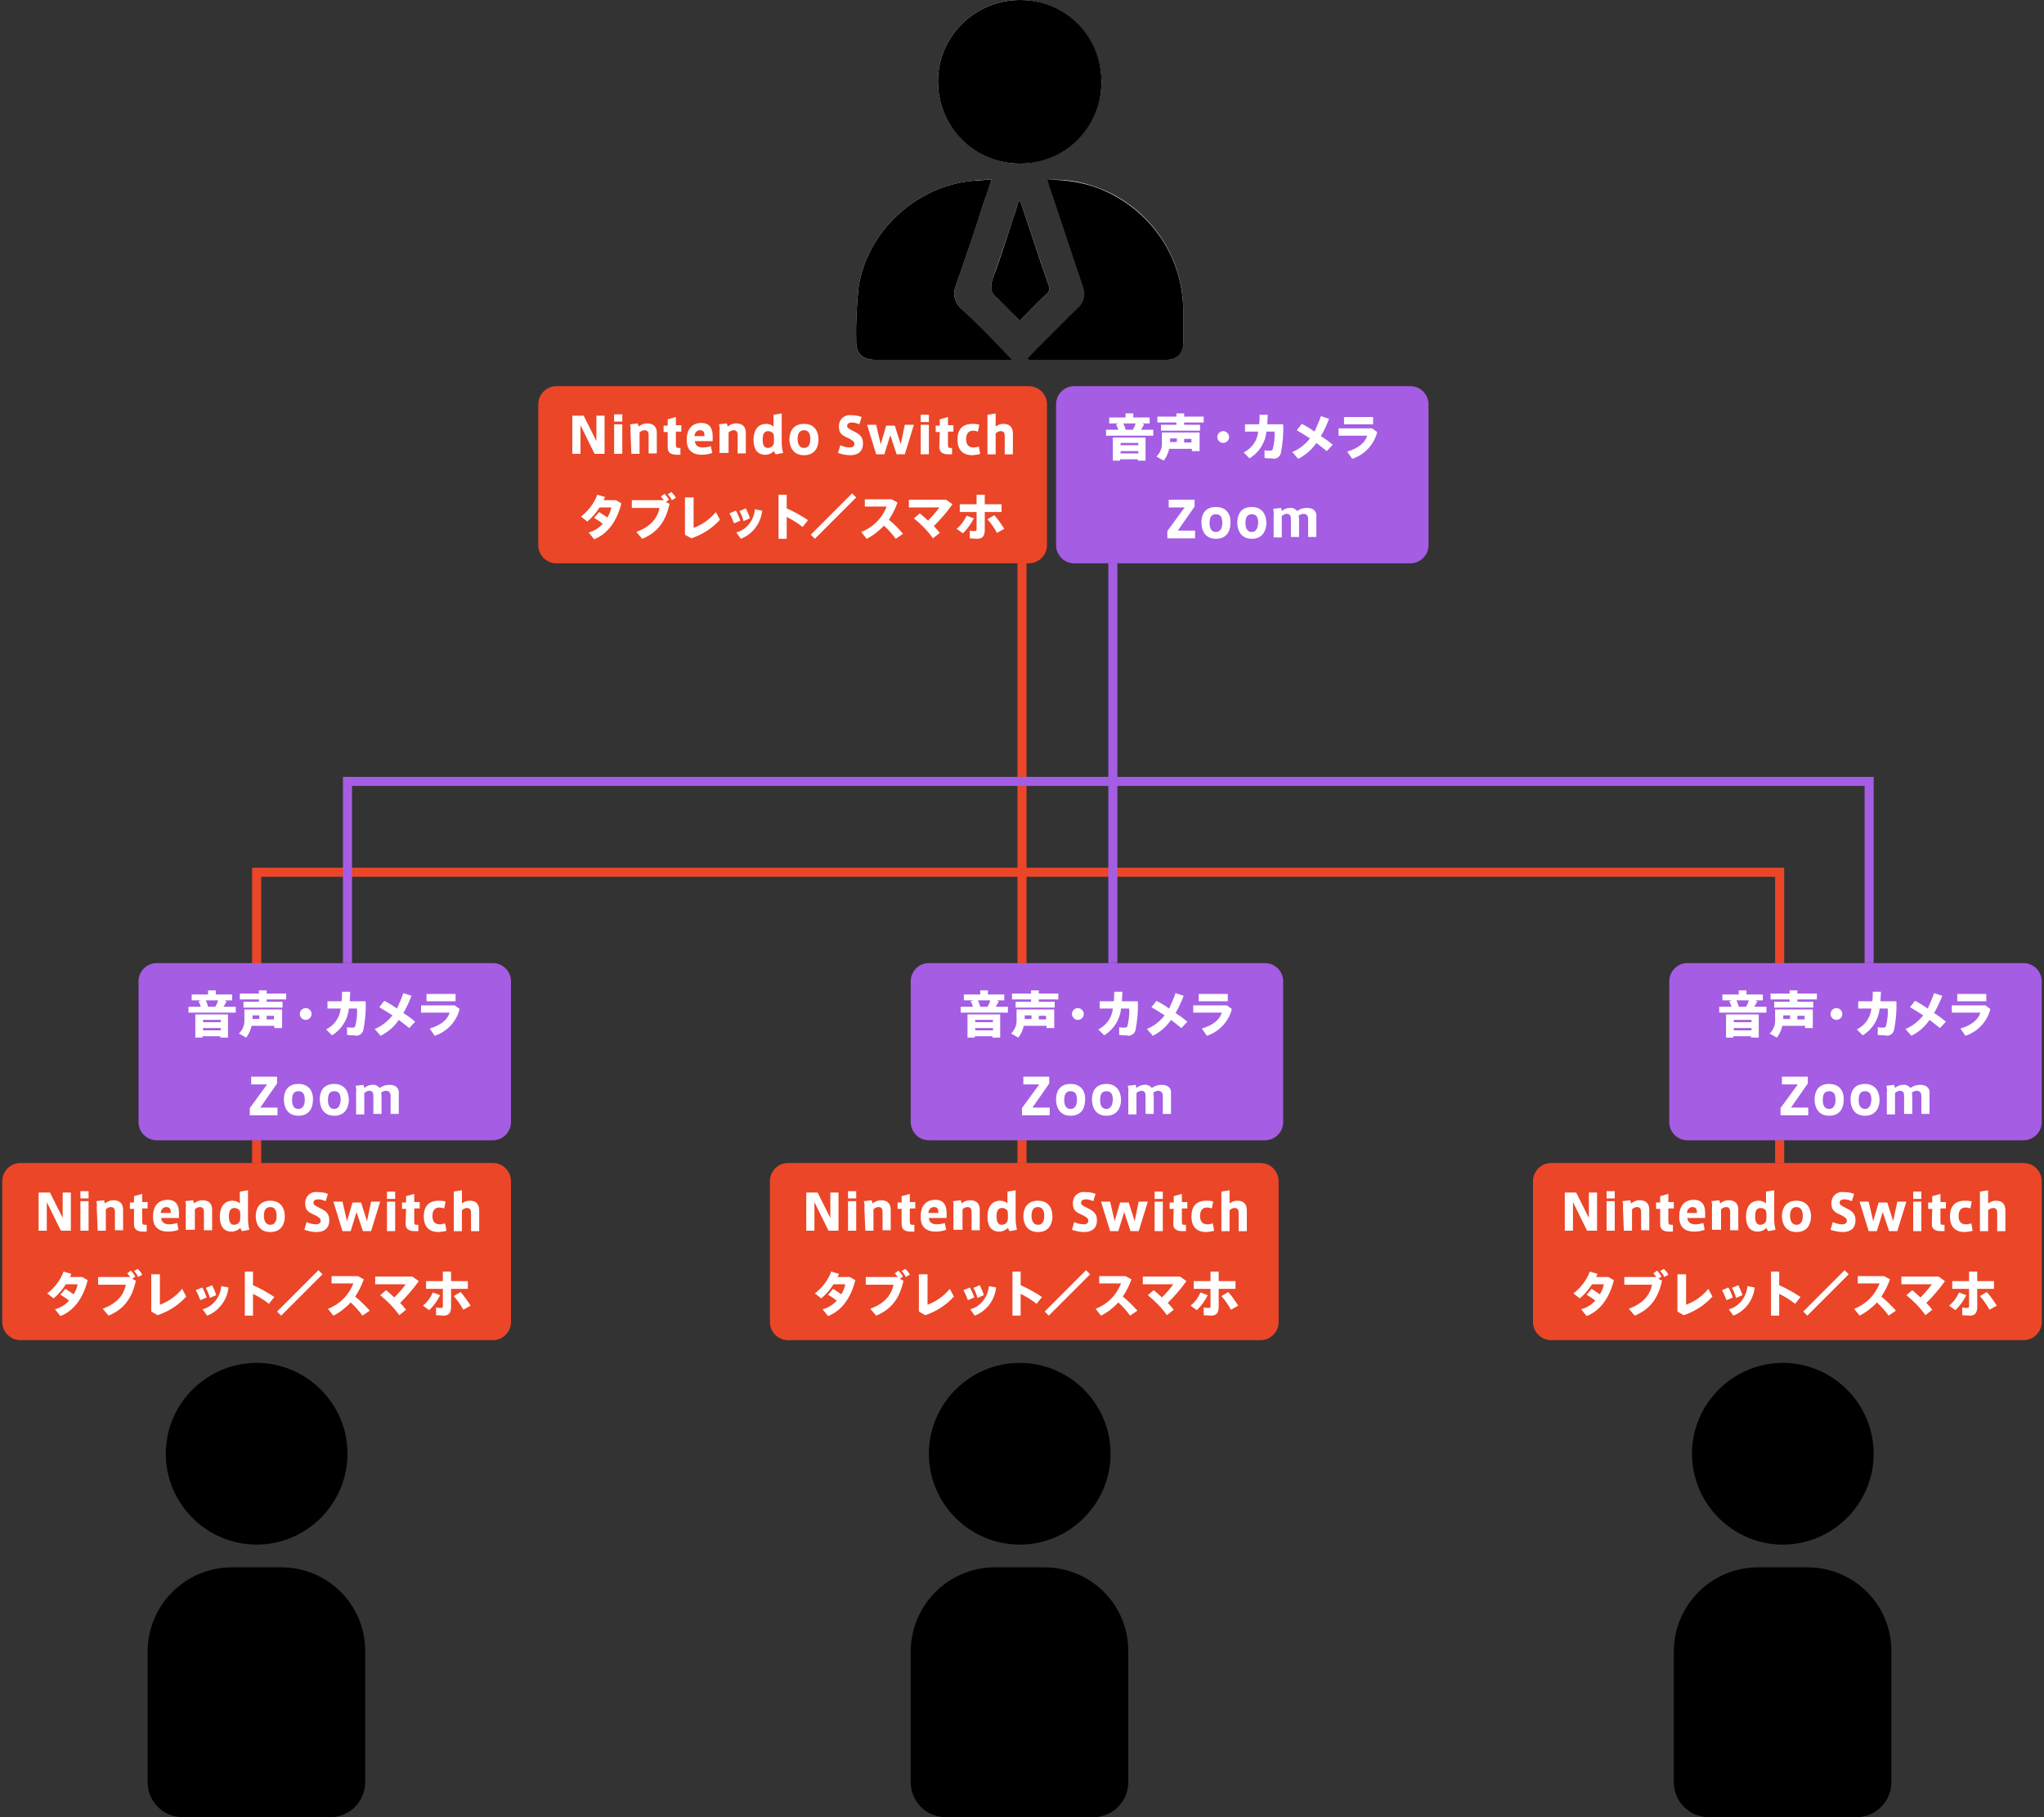
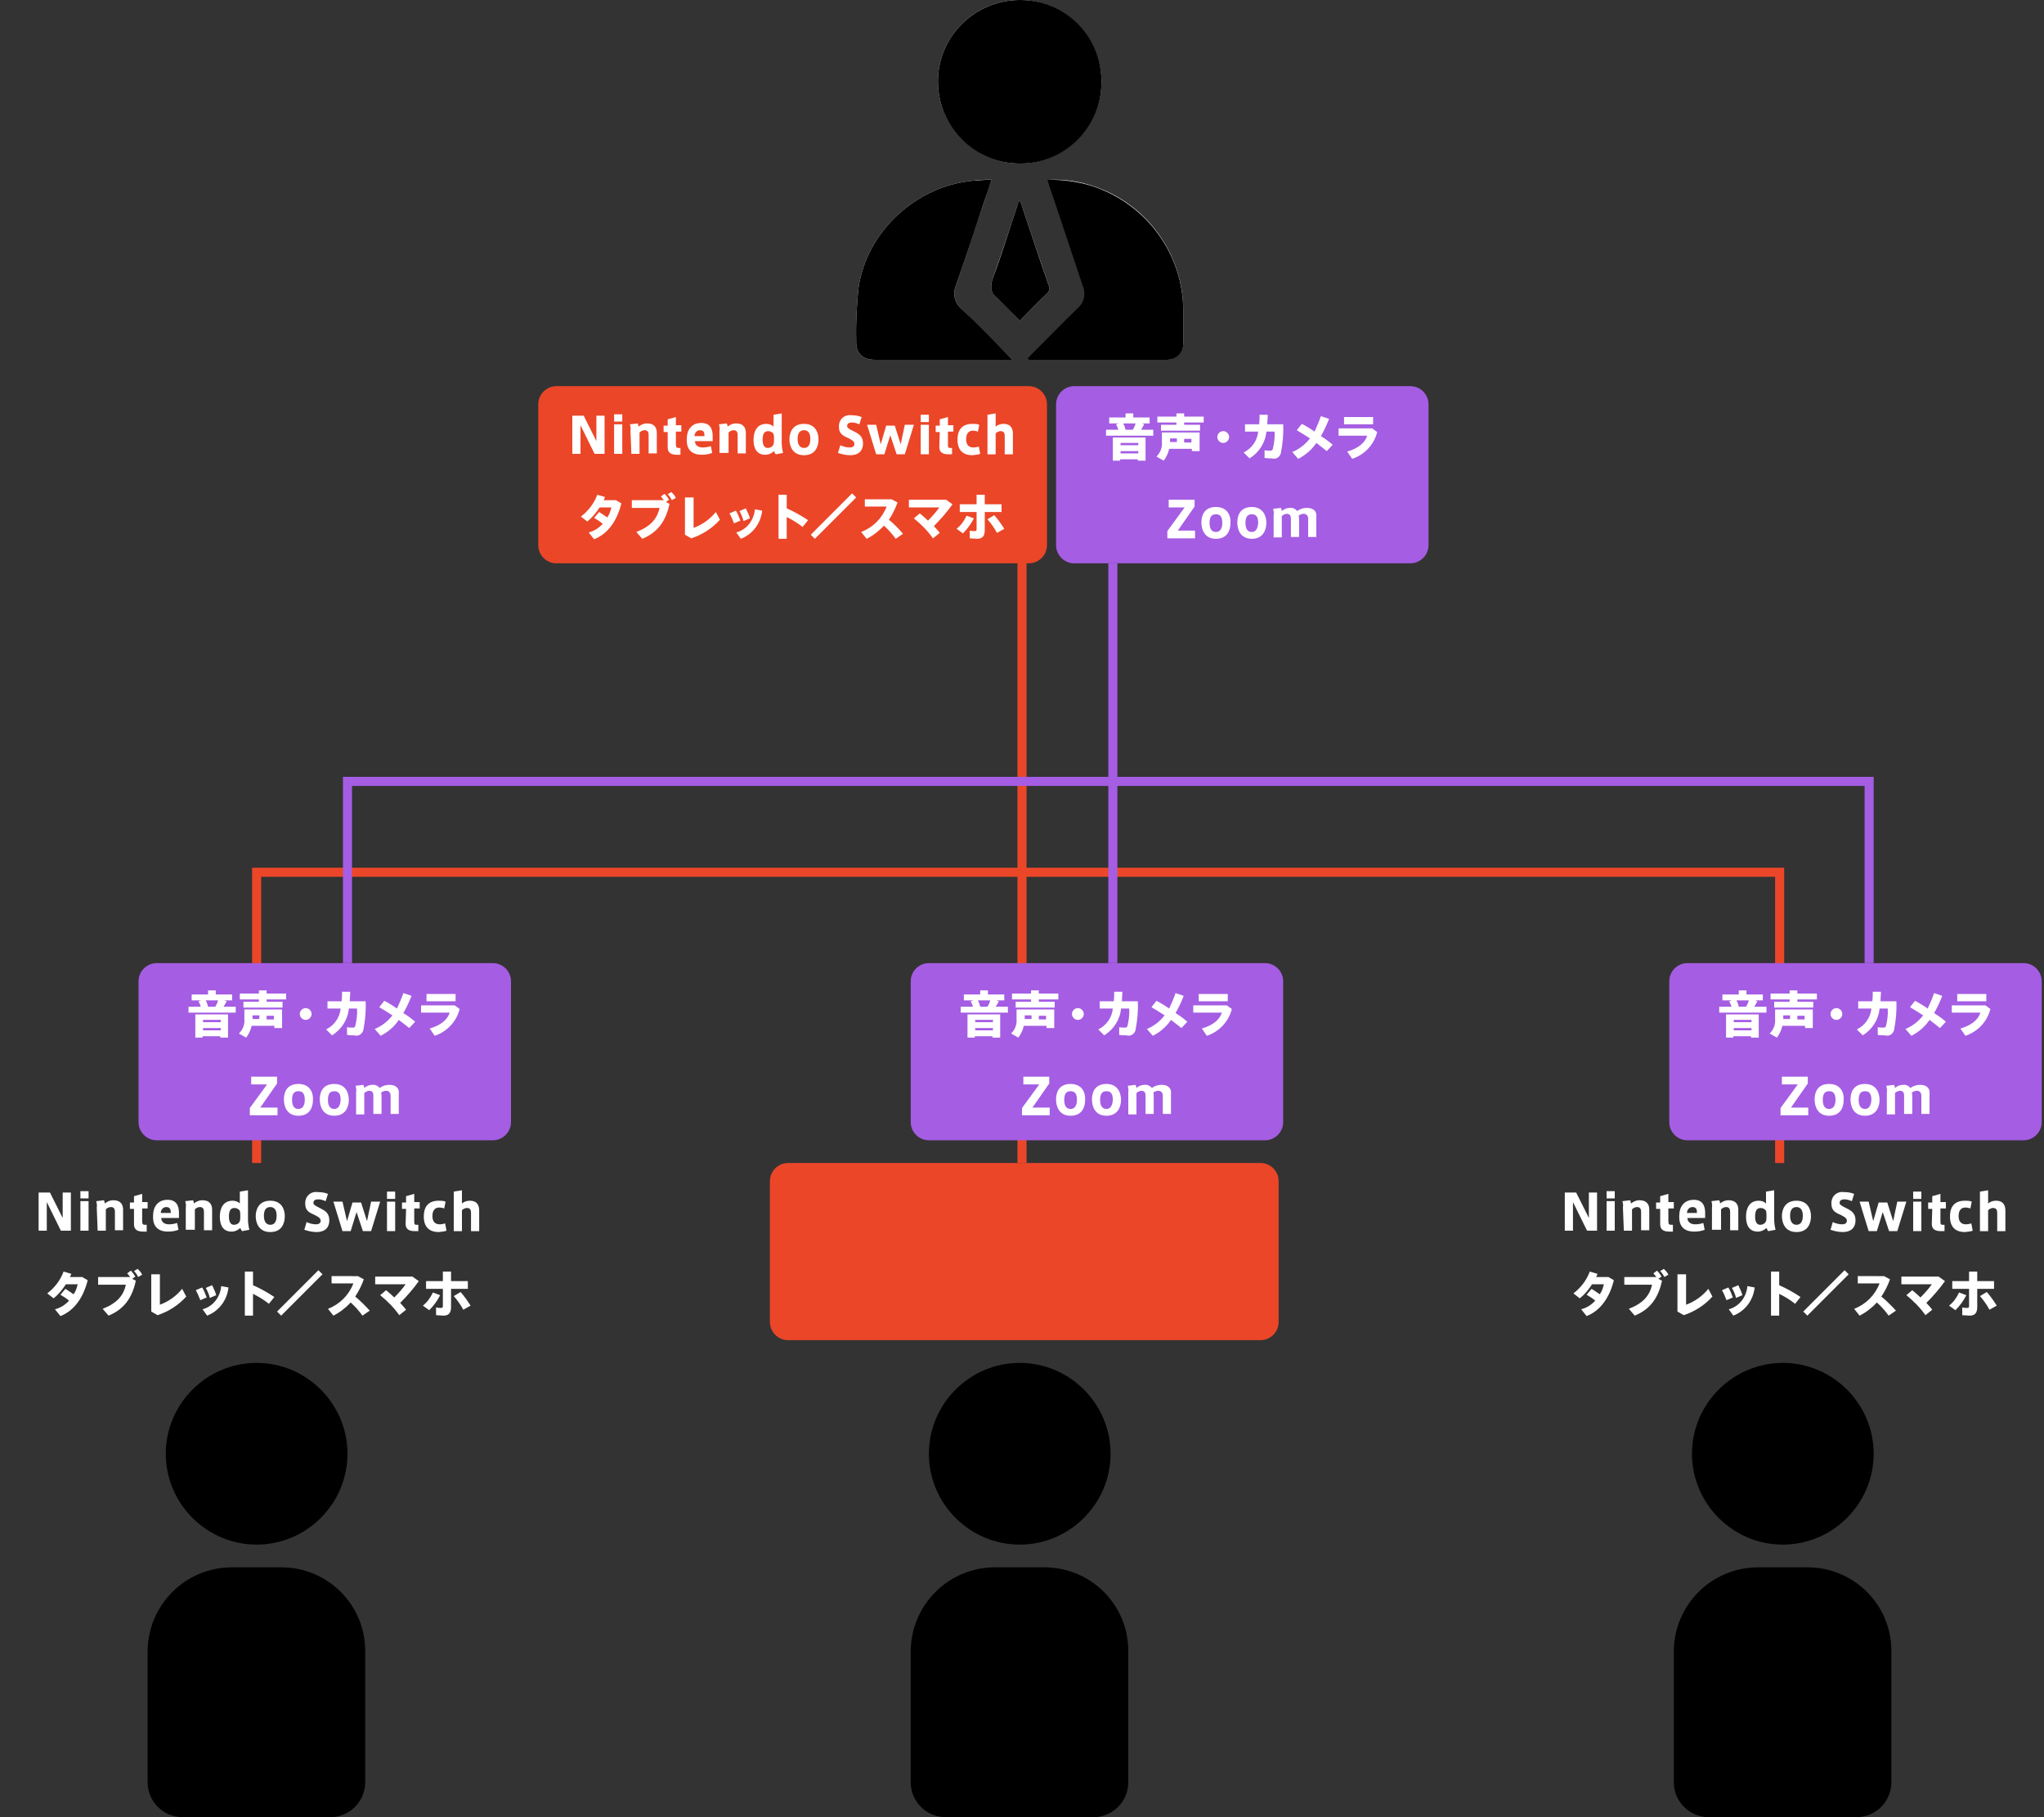
<svg xmlns="http://www.w3.org/2000/svg" xmlns:xlink="http://www.w3.org/1999/xlink" version="1.1" id="レイヤー_1" x="0" y="0" viewBox="0 0 450 400" xml:space="preserve">
  <rect x="0" y="0" width="450" height="400" fill="#333333" stroke="none" />
  <style>.st1{fill:#fff}.st2{fill:#eb4628}.st3{fill:#a55de3}</style>
  <g transform="translate(188)">
    <defs>
      <path id="SVGID_1_" d="M.5 0h72v79.2H.5z" />
    </defs>
    <clipPath id="SVGID_00000077284707188953600400000011466366992775026109_">
      <use xlink:href="#SVGID_1_" overflow="visible" />
    </clipPath>
    <g clip-path="url(#SVGID_00000077284707188953600400000011466366992775026109_)">
      <path class="st1" d="M18.5 17.9c0 9.9 8 18 17.9 18.1 9.9 0 18-8 18.1-17.9 0-9.9-8-18-17.9-18.1-10 0-18.1 8-18.1 17.9m16.4 61.3L23.6 67.9c-1.4-1.2-1.9-3.2-1.2-4.9 2.1-6 4-12.1 6.1-18.1.6-1.7 1.1-3.5 1.8-5.4-1.5.1-2.9.1-4.2.3C13.6 41 2.8 51 1 63.4.6 67.3.4 71.1.5 75c-.1 2.8 1.4 4.2 4.2 4.2h30.2zm3.2-.1c.3 0 .4.1.6.1h30.1c2 0 3.6-1.5 3.7-3.5v-7.4c0-12.4-8-23.4-19.7-27.3-3.2-1.1-6.6-1.6-10-1.4.2.5.3.9.4 1.3 2.5 7.4 4.9 14.8 7.4 22.1.7 1.7.2 3.6-1.1 4.8-3.5 3.4-7 6.9-10.4 10.4-.4.3-.6.6-1 .9M36.5 44c-.2.5-.3.9-.5 1.2-1.8 5.4-3.5 10.7-5.4 16-.7 2-.5 3.2 1.1 4.6 1.7 1.4 3.2 3.1 4.8 4.8 2.1-2.1 4-4.1 6-6 .5-.4.7-1.1.4-1.7-2-5.9-4-11.8-6-17.8-.1-.3-.2-.6-.4-1.1" />
      <path d="M18.5 17.9C18.5 8 26.6 0 36.6 0s18 8.1 17.9 18.1c0 9.9-8.1 18-18 17.9-10 0-18-8.1-18-18.1m16.4 61.3H4.7C1.9 79.2.4 77.8.5 75c-.1-3.9.1-7.7.5-11.6C2.8 51 13.6 41 26.1 39.8c1.3-.1 2.7-.2 4.2-.3-.6 1.9-1.2 3.7-1.8 5.4-2 6-4 12.1-6.1 18.1-.7 1.7-.2 3.7 1.2 4.9 3.8 3.6 7.5 7.4 11.3 11.3m3.2-.1c.3-.4.6-.6.8-.9 3.5-3.5 6.9-7 10.4-10.4 1.4-1.2 1.8-3.1 1.1-4.8-2.5-7.4-4.9-14.8-7.4-22.1-.1-.4-.2-.8-.4-1.3 3.4-.1 6.8.4 10 1.4 11.9 4 19.9 15 19.9 27.4v7.1c.1 2-1.4 3.6-3.4 3.7H38.7c-.1 0-.3 0-.6-.1" />
      <path d="M36.5 44c.2.5.3.8.4 1.1 2 5.9 3.9 11.8 6 17.8.3.6.1 1.3-.4 1.7-2 1.9-3.9 3.9-6 6-1.6-1.6-3.1-3.3-4.8-4.8-1.6-1.3-1.8-2.6-1.1-4.6 2-5.3 3.6-10.7 5.4-16 .1-.4.3-.7.5-1.2" />
    </g>
  </g>
  <path d="M192.5 9058c11 0 20-9 20-20s-9-20-20-20-20 9-20 20 9 20 20 20m5.4 5h-10.8c-10.3 0-18.6 8.3-18.6 18.6v28.7c0 4.3 3.5 7.7 7.7 7.7h32.5c4.3 0 7.7-3.5 7.7-7.7v-28.7c.1-10.3-8.2-18.6-18.5-18.6m162.6-5c11 0 20-9 20-20s-9-20-20-20-20 9-20 20 9 20 20 20m5.4 5h-10.8c-10.3 0-18.6 8.3-18.6 18.6v28.7c0 4.3 3.5 7.7 7.7 7.7h32.5c4.3 0 7.7-3.5 7.7-7.7v-28.7c.1-10.3-8.2-18.6-18.5-18.6m162.6-5c11 0 20-9 20-20s-9-20-20-20-20 9-20 20 9 20 20 20m5.4 5h-10.8c-10.3 0-18.6 8.3-18.6 18.6v28.7c0 4.3 3.5 7.7 7.7 7.7h32.5c4.3 0 7.7-3.5 7.7-7.7v-28.7c.1-10.3-8.2-18.6-18.5-18.6" transform="translate(-136 -8718)" />
  <path class="st2" d="M362 8974h-2v-134h2v134z" transform="translate(-136 -8718)" />
  <path class="st2" d="M528.8 8974h-2v-63H193.5v63h-2v-65h337.3v65z" transform="translate(-136 -8718)" />
  <path class="st2" d="M209.5 8793h104c2.2 0 4 1.8 4 4v31c0 2.2-1.8 4-4 4h-104c-2.2 0-4-1.8-4-4v-31c0-2.2 1.8-4 4-4" transform="translate(-87 -8708)" />
  <path class="st1" d="M222.2 8807.9h1.8v-6.5h-1.8v6.5zm-7.4-6.3l3.1 6.3h2.2v-8.4h-1.8v5.6l-2.8-5.6H213v8.4h1.8v-6.3zm7.4-.8h1.8v-1.6h-1.8v1.6zm14.6 5.8h-.4c-.5 0-.6-.2-.6-.9v-2.7h1.2v-1.4h-1.2v-1.8l-1.8.5v1.4h-.9v1.4h.9v3.4c0 1.2.8 1.6 2 1.6h.8v-1.5zm-10.8 1.3h1.8v-4.7c.3-.3.7-.5 1.1-.5.6 0 .9.3.9 1.1v4h1.8v-4.5c0-.9-.3-2.1-2.2-2.1-.7 0-1.3.3-1.8.7-.1-.2-.1-.5-.2-.7l-1.7.2c.1.5.2.9.1 1.4l.2 5.1zm21.4 0v-4.7c.3-.3.7-.5 1.1-.5.6 0 .9.3.9 1.1v4h1.8v-4.5c0-.9-.3-2.1-2.2-2.1-.7 0-1.3.3-1.8.7 0-.2-.1-.5-.2-.7l-1.7.2c.1.5.2.9.1 1.4v4.9h2zm-5.9.2c.8 0 1.5-.1 2.3-.4l-.3-1.5c-.6.2-1.2.3-1.8.3-1.1 0-1.7-.6-1.7-1.4h3.9v-1.1c0-1.5-.5-2.9-2.5-2.9-2.2 0-3.2 1.6-3.2 3.5-.1 1.8.6 3.5 3.3 3.5m-.4-5.4c.9 0 1 .6 1 1.3h-2.2c0-.7.5-1.3 1.2-1.3m50.4-1.2h-1.8v6.5h1.8v-6.5zm0-2.2h-1.8v1.6h1.8v-1.6zm2.3 7.1c0 1.2.8 1.6 2 1.6h.8v-1.4h-.4c-.5 0-.5-.2-.5-.9v-2.7h1.2v-1.4h-1.2v-1.8l-1.8.5v1.4h-.9v1.4h.9l-.1 3.3zm-29.8 1.8c2.6 0 3.2-2 3.2-3.5s-.7-3.4-3.2-3.4-3.2 1.9-3.2 3.4.7 3.5 3.2 3.5m0-5.5c.8 0 1.4.5 1.4 1.9 0 1.5-.6 2-1.4 2-.8 0-1.4-.6-1.4-2s.6-1.9 1.4-1.9m38.8 5.2l-.3-1.6c-.4.1-.8.2-1.2.2-1 0-1.6-.6-1.6-1.8 0-1.2.5-1.9 1.5-1.9.4 0 .8.1 1.1.2l.3-1.5c-.5-.2-1-.2-1.5-.2-2.7 0-3.3 1.8-3.3 3.5s.7 3.4 3.3 3.4c.7-.1 1.2-.1 1.7-.3m-28.1-5.1c-.6-.3-1.2-.6-1.2-1 0-.7.6-.8 1.1-.8.6 0 1.1.2 1.6.4l.5-1.6c-.7-.3-1.5-.4-2.3-.4-1.4-.2-2.6.8-2.7 2.2v.4c0 1.4.8 1.9 2 2.4 1 .5 1.4.8 1.4 1.3 0 .6-.5.8-1 .8-.7 0-1.5-.2-2.1-.5l-.5 1.7c.9.3 1.8.5 2.7.5 1.4 0 2.8-.6 2.8-2.6 0-1.7-1.1-2.2-2.3-2.8m10.6 3l-1.3-4.1h-1.9l-1.2 4.1-1-4.3h-2l2 6.5h1.8l1.3-4.2 1.4 4.2h1.8l2-6.5h-2l-.9 4.3zm-27.5 2.2l1.6-.3c-.2-.8-.3-1.6-.3-2.3v-6.4l-1.8.3v2.6c-.4-.4-1-.6-1.6-.6-2 0-2.8 1.6-2.8 3.5s.7 3.3 2.6 3.3c.7 0 1.4-.3 1.9-.8.1.2.2.5.4.7m-.4-3.2c0 .3 0 .7-.1 1-.2.5-.7.8-1.3.8-.8 0-1.1-.8-1.1-1.8s.2-1.9 1.2-1.9c.5 0 .9.2 1.2.6.1.4.1.8.1 1.2v.1zm50.5-3.5c-.6 0-1.2.2-1.7.6v-2.9l-1.8.3v8.7h1.8v-4.6c.3-.3.7-.5 1.1-.5.6 0 .9.3.9 1.1v4h1.8v-4.5c0-1-.3-2.2-2.1-2.2m-25.2 21.1c.8-1.2 1.4-2.4 1.9-3.8l-1.3-.7h-5.9v1.6h4.8c-1 2.6-3 4.6-5.6 5.6l1.2 1.5c1.4-.7 2.7-1.7 3.8-2.9 1 .9 1.8 1.8 2.6 2.9l1.6-1.1c-.9-1.1-2-2.2-3.1-3.1m24.8-3.4h-3.7v-2.1H302v2.1h-3.7v1.7h3.7v3.8c0 .3-.1.4-.4.4-.4 0-.7 0-1.1-.1v1.7c.6 0 1.2.1 1.6.1 1.1 0 1.7-.5 1.7-1.9v-4h3.7v-1.7zm-3.1 3.3c.8.9 1.5 1.9 2.1 3l1.6-.9c-.7-1.1-1.4-2.1-2.2-3l-1.5.9zm-4.6-.8c-.5 1.1-1.2 2.1-2.2 2.9l1.4 1c1-1 1.8-2.1 2.4-3.3l-1.6-.6zm-4.5-3.5h-8.2v1.7h6.7c-.7 1-1.6 2-2.5 2.9-.6-.6-1.2-1.1-1.8-1.6l-1.3 1.1c1.6 1.3 3 2.7 4.2 4.4l1.5-1.2c-.4-.5-.8-1-1.3-1.5 1.5-1.5 2.9-3.1 4.1-4.8l-1.4-1zm-61.3-1.2c.4.4.7.8.9 1.3l.9-.5c-.2-.5-.6-.9-1-1.3l-.8.5zm31.5 8.9l.9.9 9.1-9.1-.9-.9-9.1 9.1zm-25.8-1.5v-6.7h-1.9v8.2l1.4.8c2.4-.8 4.6-2.2 6.3-4.1l-.9-1.7c-1.3 1.6-3 2.8-4.9 3.5m9.4 1l1 1.4c2.6-1 4.4-3.4 4.7-6.2l-1.6-.3c-.2 2.4-1.8 4.5-4.1 5.1m-.1-4.8l-1.4.6c.4.7.7 1.4 1 2.2l1.4-.6c-.3-.8-.6-1.6-1-2.2m1.7 2.3l1.4-.6c-.2-.8-.6-1.5-.9-2.2l-1.4.6c.4.7.7 1.4.9 2.2m-30.8-4.6c.1-.2.2-.4.3-.7l-1.7-.5c-.7 1.9-2 3.6-3.6 4.8l1.4 1.1c1.1-.9 2-2 2.7-3.1h2.6c-.2.8-.4 1.5-.9 2.2-.6-.4-1.3-.9-1.8-1.2l-1.1 1.3c.7.4 1.3.8 1.9 1.3-.8.9-1.9 1.6-3.1 1.9l1.2 1.5c3.1-1.2 5.1-4.2 6-7.9l-1.2-.7h-2.7zm40.3-1.2h-1.8v9.7h1.8v-4.8c1.2.6 2.4 1.3 3.5 2.2l1.2-1.5c-1.5-1-3.1-1.9-4.7-2.6v-3zm-25.9 1.1c-.3-.5-.6-.9-1-1.3l-.8.6c.3.3.5.6.7.9l-.2-.1h-6.9v1.7h6.1c-.5 2.4-2 4.1-5.1 5.3l1.3 1.5c3.4-1.4 5.2-3.9 6-7.7l-.8-.4.7-.5z" transform="translate(-87 -8708)" />
-   <path class="st2" d="M209.5 8793h104c2.2 0 4 1.8 4 4v31c0 2.2-1.8 4-4 4h-104c-2.2 0-4-1.8-4-4v-31c0-2.2 1.8-4 4-4z" transform="translate(-205 -8537)" />
  <path class="st1" d="M222.7 8807.9h1.8v-6.5h-1.8v6.5zm-7.4-6.3l3.1 6.3h2.2v-8.4h-1.8v5.6l-2.8-5.6h-2.5v8.4h1.8v-6.3zm7.4-.8h1.8v-1.6h-1.8v1.6zm14.6 5.8h-.4c-.5 0-.6-.2-.6-.9v-2.7h1.2v-1.4h-1.2v-1.8l-1.8.5v1.4h-.9v1.4h.9v3.4c0 1.2.8 1.6 2 1.6h.8v-1.5zm-10.8 1.3h1.8v-4.7c.3-.3.7-.5 1.1-.5.6 0 .9.3.9 1.1v4h1.8v-4.5c0-.9-.3-2.1-2.2-2.1-.7 0-1.3.3-1.8.7-.1-.2-.1-.5-.2-.7l-1.7.2c.1.5.2.9.1 1.4l.2 5.1zm21.4 0v-4.7c.3-.3.7-.5 1.1-.5.6 0 .9.3.9 1.1v4h1.8v-4.5c0-.9-.3-2.1-2.2-2.1-.7 0-1.3.3-1.8.7 0-.2-.1-.5-.2-.7l-1.7.2c.1.5.2.9.1 1.4v4.9h2zm-5.9.2c.8 0 1.5-.1 2.3-.4l-.3-1.5c-.6.2-1.2.3-1.8.3-1.1 0-1.7-.6-1.7-1.4h3.9v-1.1c0-1.5-.5-2.9-2.5-2.9-2.2 0-3.2 1.6-3.2 3.5-.1 1.8.6 3.5 3.3 3.5m-.4-5.4c.9 0 1 .6 1 1.3h-2.2c0-.7.5-1.3 1.2-1.3m50.4-1.2h-1.8v6.5h1.8v-6.5zm0-2.2h-1.8v1.6h1.8v-1.6zm2.3 7.1c0 1.2.8 1.6 2 1.6h.8v-1.4h-.4c-.5 0-.5-.2-.5-.9v-2.7h1.2v-1.4h-1.2v-1.8l-1.8.5v1.4h-.9v1.4h.9l-.1 3.3zm-29.8 1.8c2.6 0 3.2-2 3.2-3.5s-.7-3.4-3.2-3.4-3.2 1.9-3.2 3.4.7 3.5 3.2 3.5m0-5.5c.8 0 1.4.5 1.4 1.9 0 1.5-.6 2-1.4 2-.8 0-1.4-.6-1.4-2s.6-1.9 1.4-1.9m38.8 5.2l-.3-1.6c-.4.1-.8.2-1.2.2-1 0-1.6-.6-1.6-1.8 0-1.2.5-1.9 1.5-1.9.4 0 .8.1 1.1.2l.3-1.5c-.5-.2-1-.2-1.5-.2-2.7 0-3.3 1.8-3.3 3.5s.7 3.4 3.3 3.4c.7-.1 1.2-.1 1.7-.3m-28.1-5.1c-.6-.3-1.2-.6-1.2-1 0-.7.6-.8 1.1-.8.6 0 1.1.2 1.6.4l.5-1.6c-.7-.3-1.5-.4-2.3-.4-1.4-.2-2.6.8-2.7 2.2v.4c0 1.4.8 1.9 2 2.4 1 .5 1.4.8 1.4 1.3 0 .6-.5.8-1 .8-.7 0-1.5-.2-2.1-.5l-.5 1.7c.9.3 1.8.5 2.7.5 1.4 0 2.8-.6 2.8-2.6 0-1.7-1.1-2.2-2.3-2.8m10.6 3l-1.3-4.1h-1.9l-1.2 4.1-1-4.3h-2l2 6.5h1.8l1.3-4.2 1.4 4.2h1.8l2-6.5h-2l-.9 4.3zm-27.5 2.2l1.6-.3c-.2-.8-.3-1.6-.3-2.3v-6.4l-1.8.3v2.6c-.4-.4-1-.6-1.6-.6-2 0-2.8 1.6-2.8 3.5s.7 3.3 2.6 3.3c.7 0 1.4-.3 1.9-.8.1.2.2.5.4.7m-.4-3.2c0 .3 0 .7-.1 1-.2.5-.7.8-1.3.8-.8 0-1.1-.8-1.1-1.8s.2-1.9 1.2-1.9c.5 0 .9.2 1.2.6.1.4.1.8.1 1.2v.1zm50.5-3.5c-.6 0-1.2.2-1.7.6v-2.9l-1.8.3v8.7h1.8v-4.6c.3-.3.7-.5 1.1-.5.6 0 .9.3.9 1.1v4h1.8v-4.5c0-1-.3-2.2-2.1-2.2m-25.2 21.1c.8-1.2 1.4-2.4 1.9-3.8l-1.3-.7H278v1.6h4.8c-1 2.6-3 4.6-5.6 5.6l1.2 1.5c1.4-.7 2.7-1.7 3.8-2.9 1 .9 1.8 1.8 2.6 2.9l1.6-1.1c-1-1.1-2.1-2.2-3.2-3.1m24.8-3.4h-3.7v-2.1h-1.8v2.1h-3.7v1.7h3.7v3.8c0 .3-.1.4-.4.4-.4 0-.7 0-1.1-.1v1.7c.6 0 1.2.1 1.6.1 1.1 0 1.7-.5 1.7-1.9v-4h3.7v-1.7zm-3.1 3.3c.8.9 1.5 1.9 2.1 3l1.6-.9c-.7-1.1-1.4-2.1-2.2-3l-1.5.9zm-4.6-.8c-.5 1.1-1.2 2.1-2.2 2.9l1.4 1c1-1 1.8-2.1 2.4-3.3l-1.6-.6zm-4.5-3.5h-8.2v1.7h6.7c-.7 1-1.6 2-2.5 2.9-.6-.6-1.2-1.1-1.8-1.6l-1.3 1.1c1.6 1.3 3 2.7 4.2 4.4l1.5-1.2c-.4-.5-.8-1-1.3-1.5 1.5-1.5 2.9-3.1 4.1-4.8l-1.4-1zm-61.3-1.2c.4.4.7.8.9 1.3l.9-.5c-.2-.5-.6-.9-1-1.3l-.8.5zm31.5 8.9l.9.9 9.1-9.1-.9-.9-9.1 9.1zm-25.8-1.5v-6.7h-1.9v8.2l1.4.8c2.4-.8 4.6-2.2 6.3-4.1l-.9-1.7c-1.3 1.6-3 2.8-4.9 3.5m9.4 1l1 1.4c2.6-1 4.4-3.4 4.7-6.2l-1.6-.3c-.2 2.4-1.8 4.5-4.1 5.1m-.1-4.8l-1.4.6c.4.7.7 1.4 1 2.2l1.4-.6c-.3-.8-.6-1.6-1-2.2m1.7 2.3l1.4-.6c-.2-.8-.6-1.5-.9-2.2l-1.4.6c.4.7.7 1.4.9 2.2m-30.8-4.6c.1-.2.2-.4.3-.7l-1.7-.5c-.7 1.9-2 3.6-3.6 4.8l1.4 1.1c1.1-.9 2-2 2.7-3.1h2.6c-.2.8-.4 1.5-.9 2.2-.6-.4-1.3-.9-1.8-1.2l-1.1 1.3c.7.4 1.3.8 1.9 1.3-.8.9-1.9 1.6-3.1 1.9l1.2 1.5c3.1-1.2 5.1-4.2 6-7.9l-1.2-.7h-2.7zm40.3-1.2h-1.8v9.7h1.8v-4.8c1.2.6 2.4 1.3 3.5 2.2l1.2-1.5c-1.5-1-3.1-1.9-4.7-2.6v-3zm-25.9 1.1c-.3-.5-.6-.9-1-1.3l-.8.6c.3.3.5.6.7.9l-.2-.1h-6.9v1.7h6.1c-.5 2.4-2 4.1-5.1 5.3l1.3 1.5c3.4-1.4 5.2-3.9 6-7.7l-.8-.4.7-.5z" transform="translate(-205 -8537)" />
  <path class="st2" d="M209.5 8793h104c2.2 0 4 1.8 4 4v31c0 2.2-1.8 4-4 4h-104c-2.2 0-4-1.8-4-4v-31c0-2.2 1.8-4 4-4z" transform="translate(-36 -8537)" />
-   <path class="st1" d="M222.7 8807.9h1.8v-6.5h-1.8v6.5zm-7.4-6.3l3.1 6.3h2.2v-8.4h-1.8v5.6l-2.8-5.6h-2.5v8.4h1.8v-6.3zm7.4-.8h1.8v-1.6h-1.8v1.6zm14.6 5.8h-.4c-.5 0-.6-.2-.6-.9v-2.7h1.2v-1.4h-1.2v-1.8l-1.8.5v1.4h-.9v1.4h.9v3.4c0 1.2.8 1.6 2 1.6h.8v-1.5zm-10.8 1.3h1.8v-4.7c.3-.3.7-.5 1.1-.5.6 0 .9.3.9 1.1v4h1.8v-4.5c0-.9-.3-2.1-2.2-2.1-.7 0-1.3.3-1.8.7-.1-.2-.1-.5-.2-.7l-1.7.2c.1.5.2.9.1 1.4l.2 5.1zm21.4 0v-4.7c.3-.3.7-.5 1.1-.5.6 0 .9.3.9 1.1v4h1.8v-4.5c0-.9-.3-2.1-2.2-2.1-.7 0-1.3.3-1.8.7 0-.2-.1-.5-.2-.7l-1.7.2c.1.5.2.9.1 1.4v4.9h2zm-5.9.2c.8 0 1.5-.1 2.3-.4l-.3-1.5c-.6.2-1.2.3-1.8.3-1.1 0-1.7-.6-1.7-1.4h3.9v-1.1c0-1.5-.5-2.9-2.5-2.9-2.2 0-3.2 1.6-3.2 3.5-.1 1.8.6 3.5 3.3 3.5m-.4-5.4c.9 0 1 .6 1 1.3h-2.2c0-.7.5-1.3 1.2-1.3m50.4-1.2h-1.8v6.5h1.8v-6.5zm0-2.2h-1.8v1.6h1.8v-1.6zm2.3 7.1c0 1.2.8 1.6 2 1.6h.8v-1.4h-.4c-.5 0-.5-.2-.5-.9v-2.7h1.2v-1.4h-1.2v-1.8l-1.8.5v1.4h-.9v1.4h.9l-.1 3.3zm-29.8 1.8c2.6 0 3.2-2 3.2-3.5s-.7-3.4-3.2-3.4-3.2 1.9-3.2 3.4.7 3.5 3.2 3.5m0-5.5c.8 0 1.4.5 1.4 1.9 0 1.5-.6 2-1.4 2-.8 0-1.4-.6-1.4-2s.6-1.9 1.4-1.9m38.8 5.2l-.3-1.6c-.4.1-.8.2-1.2.2-1 0-1.6-.6-1.6-1.8 0-1.2.5-1.9 1.5-1.9.4 0 .8.1 1.1.2l.3-1.5c-.5-.2-1-.2-1.5-.2-2.7 0-3.3 1.8-3.3 3.5s.7 3.4 3.3 3.4c.7-.1 1.2-.1 1.7-.3m-28.1-5.1c-.6-.3-1.2-.6-1.2-1 0-.7.6-.8 1.1-.8.6 0 1.1.2 1.6.4l.5-1.6c-.7-.3-1.5-.4-2.3-.4-1.4-.2-2.6.8-2.7 2.2v.4c0 1.4.8 1.9 2 2.4 1 .5 1.4.8 1.4 1.3 0 .6-.5.8-1 .8-.7 0-1.5-.2-2.1-.5l-.5 1.7c.9.3 1.8.5 2.7.5 1.4 0 2.8-.6 2.8-2.6 0-1.7-1.1-2.2-2.3-2.8m10.6 3l-1.3-4.1h-1.9l-1.2 4.1-1-4.3h-2l2 6.5h1.8l1.3-4.2 1.4 4.2h1.8l2-6.5h-2l-.9 4.3zm-27.5 2.2l1.6-.3c-.2-.8-.3-1.6-.3-2.3v-6.4l-1.8.3v2.6c-.4-.4-1-.6-1.6-.6-2 0-2.8 1.6-2.8 3.5s.7 3.3 2.6 3.3c.7 0 1.4-.3 1.9-.8.1.2.2.5.4.7m-.4-3.2c0 .3 0 .7-.1 1-.2.5-.7.8-1.3.8-.8 0-1.1-.8-1.1-1.8s.2-1.9 1.2-1.9c.5 0 .9.2 1.2.6.1.4.1.8.1 1.2v.1zm50.5-3.5c-.6 0-1.2.2-1.7.6v-2.9l-1.8.3v8.7h1.8v-4.6c.3-.3.7-.5 1.1-.5.6 0 .9.3.9 1.1v4h1.8v-4.5c0-1-.3-2.2-2.1-2.2m-25.2 21.1c.8-1.2 1.4-2.4 1.9-3.8l-1.3-.7H278v1.6h4.8c-1 2.6-3 4.6-5.6 5.6l1.2 1.5c1.4-.7 2.7-1.7 3.8-2.9 1 .9 1.8 1.8 2.6 2.9l1.6-1.1c-1-1.1-2.1-2.2-3.2-3.1m24.8-3.4h-3.7v-2.1h-1.8v2.1h-3.7v1.7h3.7v3.8c0 .3-.1.4-.4.4-.4 0-.7 0-1.1-.1v1.7c.6 0 1.2.1 1.6.1 1.1 0 1.7-.5 1.7-1.9v-4h3.7v-1.7zm-3.1 3.3c.8.9 1.5 1.9 2.1 3l1.6-.9c-.7-1.1-1.4-2.1-2.2-3l-1.5.9zm-4.6-.8c-.5 1.1-1.2 2.1-2.2 2.9l1.4 1c1-1 1.8-2.1 2.4-3.3l-1.6-.6zm-4.5-3.5h-8.2v1.7h6.7c-.7 1-1.6 2-2.5 2.9-.6-.6-1.2-1.1-1.8-1.6l-1.3 1.1c1.6 1.3 3 2.7 4.2 4.4l1.5-1.2c-.4-.5-.8-1-1.3-1.5 1.5-1.5 2.9-3.1 4.1-4.8l-1.4-1zm-61.3-1.2c.4.4.7.8.9 1.3l.9-.5c-.2-.5-.6-.9-1-1.3l-.8.5zm31.5 8.9l.9.9 9.1-9.1-.9-.9-9.1 9.1zm-25.8-1.5v-6.7h-1.9v8.2l1.4.8c2.4-.8 4.6-2.2 6.3-4.1l-.9-1.7c-1.3 1.6-3 2.8-4.9 3.5m9.4 1l1 1.4c2.6-1 4.4-3.4 4.7-6.2l-1.6-.3c-.2 2.4-1.8 4.5-4.1 5.1m-.1-4.8l-1.4.6c.4.7.7 1.4 1 2.2l1.4-.6c-.3-.8-.6-1.6-1-2.2m1.7 2.3l1.4-.6c-.2-.8-.6-1.5-.9-2.2l-1.4.6c.4.7.7 1.4.9 2.2m-30.8-4.6c.1-.2.2-.4.3-.7l-1.7-.5c-.7 1.9-2 3.6-3.6 4.8l1.4 1.1c1.1-.9 2-2 2.7-3.1h2.6c-.2.8-.4 1.5-.9 2.2-.6-.4-1.3-.9-1.8-1.2l-1.1 1.3c.7.4 1.3.8 1.9 1.3-.8.9-1.9 1.6-3.1 1.9l1.2 1.5c3.1-1.2 5.1-4.2 6-7.9l-1.2-.7h-2.7zm40.3-1.2h-1.8v9.7h1.8v-4.8c1.2.6 2.4 1.3 3.5 2.2l1.2-1.5c-1.5-1-3.1-1.9-4.7-2.6v-3zm-25.9 1.1c-.3-.5-.6-.9-1-1.3l-.8.6c.3.3.5.6.7.9l-.2-.1h-6.9v1.7h6.1c-.5 2.4-2 4.1-5.1 5.3l1.3 1.5c3.4-1.4 5.2-3.9 6-7.7l-.8-.4.7-.5z" transform="translate(-36 -8537)" />
-   <path class="st2" d="M209.5 8793h104c2.2 0 4 1.8 4 4v31c0 2.2-1.8 4-4 4h-104c-2.2 0-4-1.8-4-4v-31c0-2.2 1.8-4 4-4z" transform="translate(132 -8537)" />
  <path class="st1" d="M221.7 8807.9h1.8v-6.5h-1.8v6.5zm-7.4-6.3l3.1 6.3h2.2v-8.4h-1.8v5.6l-2.8-5.6h-2.5v8.4h1.8v-6.3zm7.4-.8h1.8v-1.6h-1.8v1.6zm14.6 5.8h-.4c-.5 0-.6-.2-.6-.9v-2.7h1.2v-1.4h-1.2v-1.8l-1.8.5v1.4h-.9v1.4h.9v3.4c0 1.2.8 1.6 2 1.6h.8v-1.5zm-10.8 1.3h1.8v-4.7c.3-.3.7-.5 1.1-.5.6 0 .9.3.9 1.1v4h1.8v-4.5c0-.9-.3-2.1-2.2-2.1-.7 0-1.3.3-1.8.7-.1-.2-.1-.5-.2-.7l-1.7.2c.1.5.2.9.1 1.4l.2 5.1zm21.4 0v-4.7c.3-.3.7-.5 1.1-.5.6 0 .9.3.9 1.1v4h1.8v-4.5c0-.9-.3-2.1-2.2-2.1-.7 0-1.3.3-1.8.7 0-.2-.1-.5-.2-.7l-1.7.2c.1.5.2.9.1 1.4v4.9h2zm-5.9.2c.8 0 1.5-.1 2.3-.4l-.3-1.5c-.6.2-1.2.3-1.8.3-1.1 0-1.7-.6-1.7-1.4h3.9v-1.1c0-1.5-.5-2.9-2.5-2.9-2.2 0-3.2 1.6-3.2 3.5-.1 1.8.6 3.5 3.3 3.5m-.4-5.4c.9 0 1 .6 1 1.3h-2.2c0-.7.5-1.3 1.2-1.3m50.4-1.2h-1.8v6.5h1.8v-6.5zm0-2.2h-1.8v1.6h1.8v-1.6zm2.3 7.1c0 1.2.8 1.6 2 1.6h.8v-1.4h-.4c-.5 0-.5-.2-.5-.9v-2.7h1.2v-1.4h-1.2v-1.8l-1.8.5v1.4h-.9v1.4h.9l-.1 3.3zm-29.8 1.8c2.6 0 3.2-2 3.2-3.5s-.7-3.4-3.2-3.4-3.2 1.9-3.2 3.4.7 3.5 3.2 3.5m0-5.5c.8 0 1.4.5 1.4 1.9 0 1.5-.6 2-1.4 2-.8 0-1.4-.6-1.4-2s.6-1.9 1.4-1.9m38.8 5.2l-.3-1.6c-.4.1-.8.2-1.2.2-1 0-1.6-.6-1.6-1.8 0-1.2.5-1.9 1.5-1.9.4 0 .8.1 1.1.2l.3-1.5c-.5-.2-1-.2-1.5-.2-2.7 0-3.3 1.8-3.3 3.5s.7 3.4 3.3 3.4c.7-.1 1.2-.1 1.7-.3m-28.1-5.1c-.6-.3-1.2-.6-1.2-1 0-.7.6-.8 1.1-.8.6 0 1.1.2 1.6.4l.5-1.6c-.7-.3-1.5-.4-2.3-.4-1.4-.2-2.6.8-2.7 2.2v.4c0 1.4.8 1.9 2 2.4 1 .5 1.4.8 1.4 1.3 0 .6-.5.8-1 .8-.7 0-1.5-.2-2.1-.5l-.5 1.7c.9.3 1.8.5 2.7.5 1.4 0 2.8-.6 2.8-2.6 0-1.7-1.1-2.2-2.3-2.8m10.6 3l-1.3-4.1h-1.9l-1.2 4.1-1-4.3h-2l2 6.5h1.8l1.3-4.2 1.4 4.2h1.8l2-6.5h-2l-.9 4.3zm-27.5 2.2l1.6-.3c-.2-.8-.3-1.6-.3-2.3v-6.4l-1.8.3v2.6c-.4-.4-1-.6-1.6-.6-2 0-2.8 1.6-2.8 3.5s.7 3.3 2.6 3.3c.7 0 1.4-.3 1.9-.8.1.2.2.5.4.7m-.4-3.2c0 .3 0 .7-.1 1-.2.5-.7.8-1.3.8-.8 0-1.1-.8-1.1-1.8s.2-1.9 1.2-1.9c.5 0 .9.2 1.2.6.1.4.1.8.1 1.2v.1zm50.5-3.5c-.6 0-1.2.2-1.7.6v-2.9l-1.8.3v8.7h1.8v-4.6c.3-.3.7-.5 1.1-.5.6 0 .9.3.9 1.1v4h1.8v-4.5c0-1-.3-2.2-2.1-2.2m-25.2 21.1c.8-1.2 1.4-2.4 1.9-3.8l-1.3-.7H277v1.6h4.8c-1 2.6-3 4.6-5.6 5.6l1.2 1.5c1.4-.7 2.7-1.7 3.8-2.9 1 .9 1.8 1.8 2.6 2.9l1.6-1.1c-1-1.1-2.1-2.2-3.2-3.1m24.8-3.4h-3.7v-2.1h-1.8v2.1h-3.7v1.7h3.7v3.8c0 .3-.1.4-.4.4-.4 0-.7 0-1.1-.1v1.7c.6 0 1.2.1 1.6.1 1.1 0 1.7-.5 1.7-1.9v-4h3.7v-1.7zm-3.1 3.3c.8.9 1.5 1.9 2.1 3l1.6-.9c-.7-1.1-1.4-2.1-2.2-3l-1.5.9zm-4.6-.8c-.5 1.1-1.2 2.1-2.2 2.9l1.4 1c1-1 1.8-2.1 2.4-3.3l-1.6-.6zm-4.5-3.5h-8.2v1.7h6.7c-.7 1-1.6 2-2.5 2.9-.6-.6-1.2-1.1-1.8-1.6l-1.3 1.1c1.6 1.3 3 2.7 4.2 4.4l1.5-1.2c-.4-.5-.8-1-1.3-1.5 1.5-1.5 2.9-3.1 4.1-4.8l-1.4-1zm-61.3-1.2c.4.4.7.8.9 1.3l.9-.5c-.2-.5-.6-.9-1-1.3l-.8.5zm31.5 8.9l.9.9 9.1-9.1-.9-.9-9.1 9.1zm-25.8-1.5v-6.7h-1.9v8.2l1.4.8c2.4-.8 4.6-2.2 6.3-4.1l-.9-1.7c-1.3 1.6-3 2.8-4.9 3.5m9.4 1l1 1.4c2.6-1 4.4-3.4 4.7-6.2l-1.6-.3c-.2 2.4-1.8 4.5-4.1 5.1m-.1-4.8l-1.4.6c.4.7.7 1.4 1 2.2l1.4-.6c-.3-.8-.6-1.6-1-2.2m1.7 2.3l1.4-.6c-.2-.8-.6-1.5-.9-2.2l-1.4.6c.4.7.7 1.4.9 2.2m-30.8-4.6c.1-.2.2-.4.3-.7l-1.7-.5c-.7 1.9-2 3.6-3.6 4.8l1.4 1.1c1.1-.9 2-2 2.7-3.1h2.6c-.2.8-.4 1.5-.9 2.2-.6-.4-1.3-.9-1.8-1.2l-1.1 1.3c.7.4 1.3.8 1.9 1.3-.8.9-1.9 1.6-3.1 1.9l1.2 1.5c3.1-1.2 5.1-4.2 6-7.9l-1.2-.7h-2.7zm40.3-1.2h-1.8v9.7h1.8v-4.8c1.2.6 2.4 1.3 3.5 2.2l1.2-1.5c-1.5-1-3.1-1.9-4.7-2.6v-3zm-25.9 1.1c-.3-.5-.6-.9-1-1.3l-.8.6c.3.3.5.6.7.9l-.2-.1h-6.9v1.7h6.1c-.5 2.4-2 4.1-5.1 5.3l1.3 1.5c3.4-1.4 5.2-3.9 6-7.7l-.8-.4.7-.5z" transform="translate(132 -8537)" />
  <path class="st3" d="M382 8930h-2v-88h2v88z" transform="translate(-136 -8718)" />
  <path class="st3" d="M548.5 8930h-2v-39h-333v39h-2v-41h337v41z" transform="translate(-136 -8718)" />
  <path class="st3" d="M303.5 8844h74c2.2 0 4 1.8 4 4v31c0 2.2-1.8 4-4 4h-74c-2.2 0-4-1.8-4-4v-31c0-2.2 1.8-4 4-4z" transform="translate(-67 -8759)" />
  <path class="st1" d="M369.1 8853.3h-7.4v1.6h6.3c-.5 1.6-2 2.8-4.4 3.5l1.1 1.6c2.7-.9 4.8-3.1 5.5-5.9l-1.1-.8zm-57.1 7.1h1.6v-.3h3.9v.3h1.7v-5.1H312v5.1zm1.7-3.9h3.9v.5h-3.9v-.5zm0 1.8h3.9v.5h-3.9v-.5zm45.9-7.1l-1.8-.6c-.4 1.2-.9 2.3-1.4 3.4-1-.7-2-1.3-2.8-1.7l-1.1 1.4c1 .6 2 1.2 2.9 1.8-1 1.3-2.4 2.4-3.9 3l1.3 1.5c1.6-.8 3-2 4-3.5.9.7 1.7 1.3 2.3 1.8l1.3-1.4c-.7-.6-1.6-1.3-2.6-1.9.7-1.2 1.3-2.5 1.8-3.8m9.7-.4h-6.4v1.6h6.4v-1.6zm-33 5.7c.7 0 1.3-.6 1.3-1.3 0-.7-.6-1.3-1.3-1.3-.7 0-1.3.6-1.3 1.3 0 .7.6 1.3 1.3 1.3m-17.4-4.1l-.5-.2h1.7v-1.3h-3.6v-.9h-1.7v.9h-3.6v1.3h2.1l-.6.2c.2.4.4.8.5 1.2h-2.7v1.3h10.4v-1.3h-2.7c.3-.4.5-.9.7-1.2m-2.5 1.2h-1.6c-.1-.5-.3-1-.5-1.4h2.7c-.1.5-.3.9-.6 1.4m7.3.6h-.9v2.1c.1 1.2-.3 2.3-1.2 3.2l1.6.9c.6-.8 1-1.7 1.2-2.6h5v.5h1.7v-4.1h-7.4zm4 1.4h1.6v.8h-1.6v-.8zm-1.6.7h-1.5v-.8h1.5v.8zm22.9 2.4c.4-2.1.6-4.2.5-6.3H346c0-.7.1-1.3.1-2.1h-1.8c0 .7 0 1.4-.1 2.1h-3.1v1.6h2.9c-.2 2-1.4 3.7-3.2 4.6l1.3 1.3c2.1-1.3 3.5-3.5 3.7-5.9h1.8c.1 1.3-.1 2.7-.4 3.9-.1.2-.3.3-.5.3-.4 0-.9 0-1.3-.1v1.7c.6.1 1.1.1 1.6.1.9.3 1.8-.3 2-1.2m-21.3-6.7h4.3v-1.3h-4.3v-.7H326v.7h-4.2v1.3h4.2v.5h-3.4v1.3h8.6v-1.3h-3.5v-.5zm14.9 18.6c-2.6 0-3.2 1.9-3.2 3.4 0 1.6.7 3.6 3.2 3.6s3.2-2 3.2-3.5-.7-3.5-3.2-3.5m0 5.5c-.8 0-1.4-.5-1.4-2 0-1.4.5-1.9 1.4-1.9s1.4.5 1.4 1.9c-.1 1.4-.6 2-1.4 2m12.1-5.3c-.7 0-1.5.2-2.1.7-.4-.5-1-.8-1.7-.7-.6 0-1.3.3-1.7.7 0-.2-.1-.5-.2-.7l-1.7.2c.1.5.2 1 .1 1.4v4.9h1.8v-4.7c.3-.3.6-.4 1-.5.7 0 1 .3 1 1.1v4h1.8v-3.7c0-.3 0-.7-.1-1 .3-.2.7-.4 1.1-.4.6 0 1 .4 1 1.1v4h1.8v-4.5c.1-.7-.2-1.9-2.1-1.9m-24.7-.3v-1.5h-5.7v1.7h3.5l-3.8 5.2v1.6h6.1v-1.7h-3.8l3.7-5.3zm4.7.1c-2.6 0-3.2 1.9-3.2 3.4 0 1.6.7 3.6 3.2 3.6 2.6 0 3.2-2 3.2-3.5.1-1.5-.6-3.5-3.2-3.5m0 5.5c-.8 0-1.4-.5-1.4-2 0-1.4.5-1.9 1.4-1.9s1.4.5 1.4 1.9-.6 2-1.4 2" transform="translate(-67 -8759)" />
  <path class="st3" d="M303.5 8844h74c2.2 0 4 1.8 4 4v31c0 2.2-1.8 4-4 4h-74c-2.2 0-4-1.8-4-4v-31c0-2.2 1.8-4 4-4z" transform="translate(-269 -8632)" />
  <path class="st1" d="M369.1 8853.3h-7.4v1.6h6.3c-.5 1.6-2 2.8-4.4 3.5l1.1 1.6c2.7-.9 4.8-3.1 5.5-5.9l-1.1-.8zm-57.1 7.1h1.6v-.3h3.9v.3h1.7v-5.1H312v5.1zm1.7-3.9h3.9v.5h-3.9v-.5zm0 1.8h3.9v.5h-3.9v-.5zm45.9-7.1l-1.8-.6c-.4 1.2-.9 2.3-1.4 3.4-1-.7-2-1.3-2.8-1.7l-1.1 1.4c1 .6 2 1.2 2.9 1.8-1 1.3-2.4 2.4-3.9 3l1.3 1.5c1.6-.8 3-2 4-3.5.9.7 1.7 1.3 2.3 1.8l1.3-1.4c-.7-.6-1.6-1.3-2.6-1.9.7-1.2 1.3-2.5 1.8-3.8m9.7-.4h-6.4v1.6h6.4v-1.6zm-33 5.7c.7 0 1.3-.6 1.3-1.3 0-.7-.6-1.3-1.3-1.3-.7 0-1.3.6-1.3 1.3 0 .7.6 1.3 1.3 1.3m-17.4-4.1l-.5-.2h1.7v-1.3h-3.6v-.9h-1.7v.9h-3.6v1.3h2.1l-.6.2c.2.4.4.8.5 1.2h-2.7v1.3h10.4v-1.3h-2.7c.3-.4.5-.9.7-1.2m-2.5 1.2h-1.6c-.1-.5-.3-1-.5-1.4h2.7c-.1.5-.3.9-.6 1.4m7.3.6h-.9v2.1c.1 1.2-.3 2.3-1.2 3.2l1.6.9c.6-.8 1-1.7 1.2-2.6h5v.5h1.7v-4.1h-7.4zm4 1.4h1.6v.8h-1.6v-.8zm-1.6.7h-1.5v-.8h1.5v.8zm22.9 2.4c.4-2.1.6-4.2.5-6.3H346c0-.7.1-1.3.1-2.1h-1.8c0 .7 0 1.4-.1 2.1h-3.1v1.6h2.9c-.2 2-1.4 3.7-3.2 4.6l1.3 1.3c2.1-1.3 3.5-3.5 3.7-5.9h1.8c.1 1.3-.1 2.7-.4 3.9-.1.2-.3.3-.5.3-.4 0-.9 0-1.3-.1v1.7c.6.1 1.1.1 1.6.1.9.3 1.8-.3 2-1.2m-21.3-6.7h4.3v-1.3h-4.3v-.7H326v.7h-4.2v1.3h4.2v.5h-3.4v1.3h8.6v-1.3h-3.5v-.5zm14.9 18.6c-2.6 0-3.2 1.9-3.2 3.4 0 1.6.7 3.6 3.2 3.6s3.2-2 3.2-3.5-.7-3.5-3.2-3.5m0 5.5c-.8 0-1.4-.5-1.4-2 0-1.4.5-1.9 1.4-1.9s1.4.5 1.4 1.9c-.1 1.4-.6 2-1.4 2m12.1-5.3c-.7 0-1.5.2-2.1.7-.4-.5-1-.8-1.7-.7-.6 0-1.3.3-1.7.7 0-.2-.1-.5-.2-.7l-1.7.2c.1.5.2 1 .1 1.4v4.9h1.8v-4.7c.3-.3.6-.4 1-.5.7 0 1 .3 1 1.1v4h1.8v-3.7c0-.3 0-.7-.1-1 .3-.2.7-.4 1.1-.4.6 0 1 .4 1 1.1v4h1.8v-4.5c.1-.7-.2-1.9-2.1-1.9m-24.7-.3v-1.5h-5.7v1.7h3.5l-3.8 5.2v1.6h6.1v-1.7h-3.8l3.7-5.3zm4.7.1c-2.6 0-3.2 1.9-3.2 3.4 0 1.6.7 3.6 3.2 3.6 2.6 0 3.2-2 3.2-3.5.1-1.5-.6-3.5-3.2-3.5m0 5.5c-.8 0-1.4-.5-1.4-2 0-1.4.5-1.9 1.4-1.9s1.4.5 1.4 1.9-.6 2-1.4 2" transform="translate(-269 -8632)" />
  <path class="st3" d="M303.5 8844h74c2.2 0 4 1.8 4 4v31c0 2.2-1.8 4-4 4h-74c-2.2 0-4-1.8-4-4v-31c0-2.2 1.8-4 4-4z" transform="translate(-99 -8632)" />
  <path class="st1" d="M369.1 8853.3h-7.4v1.6h6.3c-.5 1.6-2 2.8-4.4 3.5l1.1 1.6c2.7-.9 4.8-3.1 5.5-5.9l-1.1-.8zm-57.1 7.1h1.6v-.3h3.9v.3h1.7v-5.1H312v5.1zm1.7-3.9h3.9v.5h-3.9v-.5zm0 1.8h3.9v.5h-3.9v-.5zm45.9-7.1l-1.8-.6c-.4 1.2-.9 2.3-1.4 3.4-1-.7-2-1.3-2.8-1.7l-1.1 1.4c1 .6 2 1.2 2.9 1.8-1 1.3-2.4 2.4-3.9 3l1.3 1.5c1.6-.8 3-2 4-3.5.9.7 1.7 1.3 2.3 1.8l1.3-1.4c-.7-.6-1.6-1.3-2.6-1.9.7-1.2 1.3-2.5 1.8-3.8m9.7-.4h-6.4v1.6h6.4v-1.6zm-33 5.7c.7 0 1.3-.6 1.3-1.3 0-.7-.6-1.3-1.3-1.3-.7 0-1.3.6-1.3 1.3 0 .7.6 1.3 1.3 1.3m-17.4-4.1l-.5-.2h1.7v-1.3h-3.6v-.9h-1.7v.9h-3.6v1.3h2.1l-.6.2c.2.4.4.8.5 1.2h-2.7v1.3h10.4v-1.3h-2.7c.3-.4.5-.9.7-1.2m-2.5 1.2h-1.6c-.1-.5-.3-1-.5-1.4h2.7c-.1.5-.3.9-.6 1.4m7.3.6h-.9v2.1c.1 1.2-.3 2.3-1.2 3.2l1.6.9c.6-.8 1-1.7 1.2-2.6h5v.5h1.7v-4.1h-7.4zm4 1.4h1.6v.8h-1.6v-.8zm-1.6.7h-1.5v-.8h1.5v.8zm22.9 2.4c.4-2.1.6-4.2.5-6.3H346c0-.7.1-1.3.1-2.1h-1.8c0 .7 0 1.4-.1 2.1h-3.1v1.6h2.9c-.2 2-1.4 3.7-3.2 4.6l1.3 1.3c2.1-1.3 3.5-3.5 3.7-5.9h1.8c.1 1.3-.1 2.7-.4 3.9-.1.2-.3.3-.5.3-.4 0-.9 0-1.3-.1v1.7c.6.1 1.1.1 1.6.1.9.3 1.8-.3 2-1.2m-21.3-6.7h4.3v-1.3h-4.3v-.7H326v.7h-4.2v1.3h4.2v.5h-3.4v1.3h8.6v-1.3h-3.5v-.5zm14.9 18.6c-2.6 0-3.2 1.9-3.2 3.4 0 1.6.7 3.6 3.2 3.6s3.2-2 3.2-3.5-.7-3.5-3.2-3.5m0 5.5c-.8 0-1.4-.5-1.4-2 0-1.4.5-1.9 1.4-1.9s1.4.5 1.4 1.9c-.1 1.4-.6 2-1.4 2m12.1-5.3c-.7 0-1.5.2-2.1.7-.4-.5-1-.8-1.7-.7-.6 0-1.3.3-1.7.7 0-.2-.1-.5-.2-.7l-1.7.2c.1.5.2 1 .1 1.4v4.9h1.8v-4.7c.3-.3.6-.4 1-.5.7 0 1 .3 1 1.1v4h1.8v-3.7c0-.3 0-.7-.1-1 .3-.2.7-.4 1.1-.4.6 0 1 .4 1 1.1v4h1.8v-4.5c.1-.7-.2-1.9-2.1-1.9m-24.7-.3v-1.5h-5.7v1.7h3.5l-3.8 5.2v1.6h6.1v-1.7h-3.8l3.7-5.3zm4.7.1c-2.6 0-3.2 1.9-3.2 3.4 0 1.6.7 3.6 3.2 3.6 2.6 0 3.2-2 3.2-3.5.1-1.5-.6-3.5-3.2-3.5m0 5.5c-.8 0-1.4-.5-1.4-2 0-1.4.5-1.9 1.4-1.9s1.4.5 1.4 1.9-.6 2-1.4 2" transform="translate(-99 -8632)" />
  <path class="st3" d="M303.5 8844h74c2.2 0 4 1.8 4 4v31c0 2.2-1.8 4-4 4h-74c-2.2 0-4-1.8-4-4v-31c0-2.2 1.8-4 4-4z" transform="translate(68 -8632)" />
  <path class="st1" d="M369.1 8853.3h-7.4v1.6h6.3c-.5 1.6-2 2.8-4.4 3.5l1.1 1.6c2.7-.9 4.8-3.1 5.5-5.9l-1.1-.8zm-57.1 7.1h1.6v-.3h3.9v.3h1.7v-5.1H312v5.1zm1.7-3.9h3.9v.5h-3.9v-.5zm0 1.8h3.9v.5h-3.9v-.5zm45.9-7.1l-1.8-.6c-.4 1.2-.9 2.3-1.4 3.4-1-.7-2-1.3-2.8-1.7l-1.1 1.4c1 .6 2 1.2 2.9 1.8-1 1.3-2.4 2.4-3.9 3l1.3 1.5c1.6-.8 3-2 4-3.5.9.7 1.7 1.3 2.3 1.8l1.3-1.4c-.7-.6-1.6-1.3-2.6-1.9.7-1.2 1.3-2.5 1.8-3.8m9.7-.4h-6.4v1.6h6.4v-1.6zm-33 5.7c.7 0 1.3-.6 1.3-1.3 0-.7-.6-1.3-1.3-1.3-.7 0-1.3.6-1.3 1.3 0 .7.6 1.3 1.3 1.3m-17.4-4.1l-.5-.2h1.7v-1.3h-3.6v-.9h-1.7v.9h-3.6v1.3h2.1l-.6.2c.2.4.4.8.5 1.2h-2.7v1.3h10.4v-1.3h-2.7c.3-.4.5-.9.7-1.2m-2.5 1.2h-1.6c-.1-.5-.3-1-.5-1.4h2.7c-.1.5-.3.9-.6 1.4m7.3.6h-.9v2.1c.1 1.2-.3 2.3-1.2 3.2l1.6.9c.6-.8 1-1.7 1.2-2.6h5v.5h1.7v-4.1h-7.4zm4 1.4h1.6v.8h-1.6v-.8zm-1.6.7h-1.5v-.8h1.5v.8zm22.9 2.4c.4-2.1.6-4.2.5-6.3H346c0-.7.1-1.3.1-2.1h-1.8c0 .7 0 1.4-.1 2.1h-3.1v1.6h2.9c-.2 2-1.4 3.7-3.2 4.6l1.3 1.3c2.1-1.3 3.5-3.5 3.7-5.9h1.8c.1 1.3-.1 2.7-.4 3.9-.1.2-.3.3-.5.3-.4 0-.9 0-1.3-.1v1.7c.6.1 1.1.1 1.6.1.9.3 1.8-.3 2-1.2m-21.3-6.7h4.3v-1.3h-4.3v-.7H326v.7h-4.2v1.3h4.2v.5h-3.4v1.3h8.6v-1.3h-3.5v-.5zm14.9 18.6c-2.6 0-3.2 1.9-3.2 3.4 0 1.6.7 3.6 3.2 3.6s3.2-2 3.2-3.5-.7-3.5-3.2-3.5m0 5.5c-.8 0-1.4-.5-1.4-2 0-1.4.5-1.9 1.4-1.9s1.4.5 1.4 1.9c-.1 1.4-.6 2-1.4 2m12.1-5.3c-.7 0-1.5.2-2.1.7-.4-.5-1-.8-1.7-.7-.6 0-1.3.3-1.7.7 0-.2-.1-.5-.2-.7l-1.7.2c.1.5.2 1 .1 1.4v4.9h1.8v-4.7c.3-.3.6-.4 1-.5.7 0 1 .3 1 1.1v4h1.8v-3.7c0-.3 0-.7-.1-1 .3-.2.7-.4 1.1-.4.6 0 1 .4 1 1.1v4h1.8v-4.5c.1-.7-.2-1.9-2.1-1.9m-24.7-.3v-1.5h-5.7v1.7h3.5l-3.8 5.2v1.6h6.1v-1.7h-3.8l3.7-5.3zm4.7.1c-2.6 0-3.2 1.9-3.2 3.4 0 1.6.7 3.6 3.2 3.6 2.6 0 3.2-2 3.2-3.5.1-1.5-.6-3.5-3.2-3.5m0 5.5c-.8 0-1.4-.5-1.4-2 0-1.4.5-1.9 1.4-1.9s1.4.5 1.4 1.9-.6 2-1.4 2" transform="translate(68 -8632)" />
</svg>